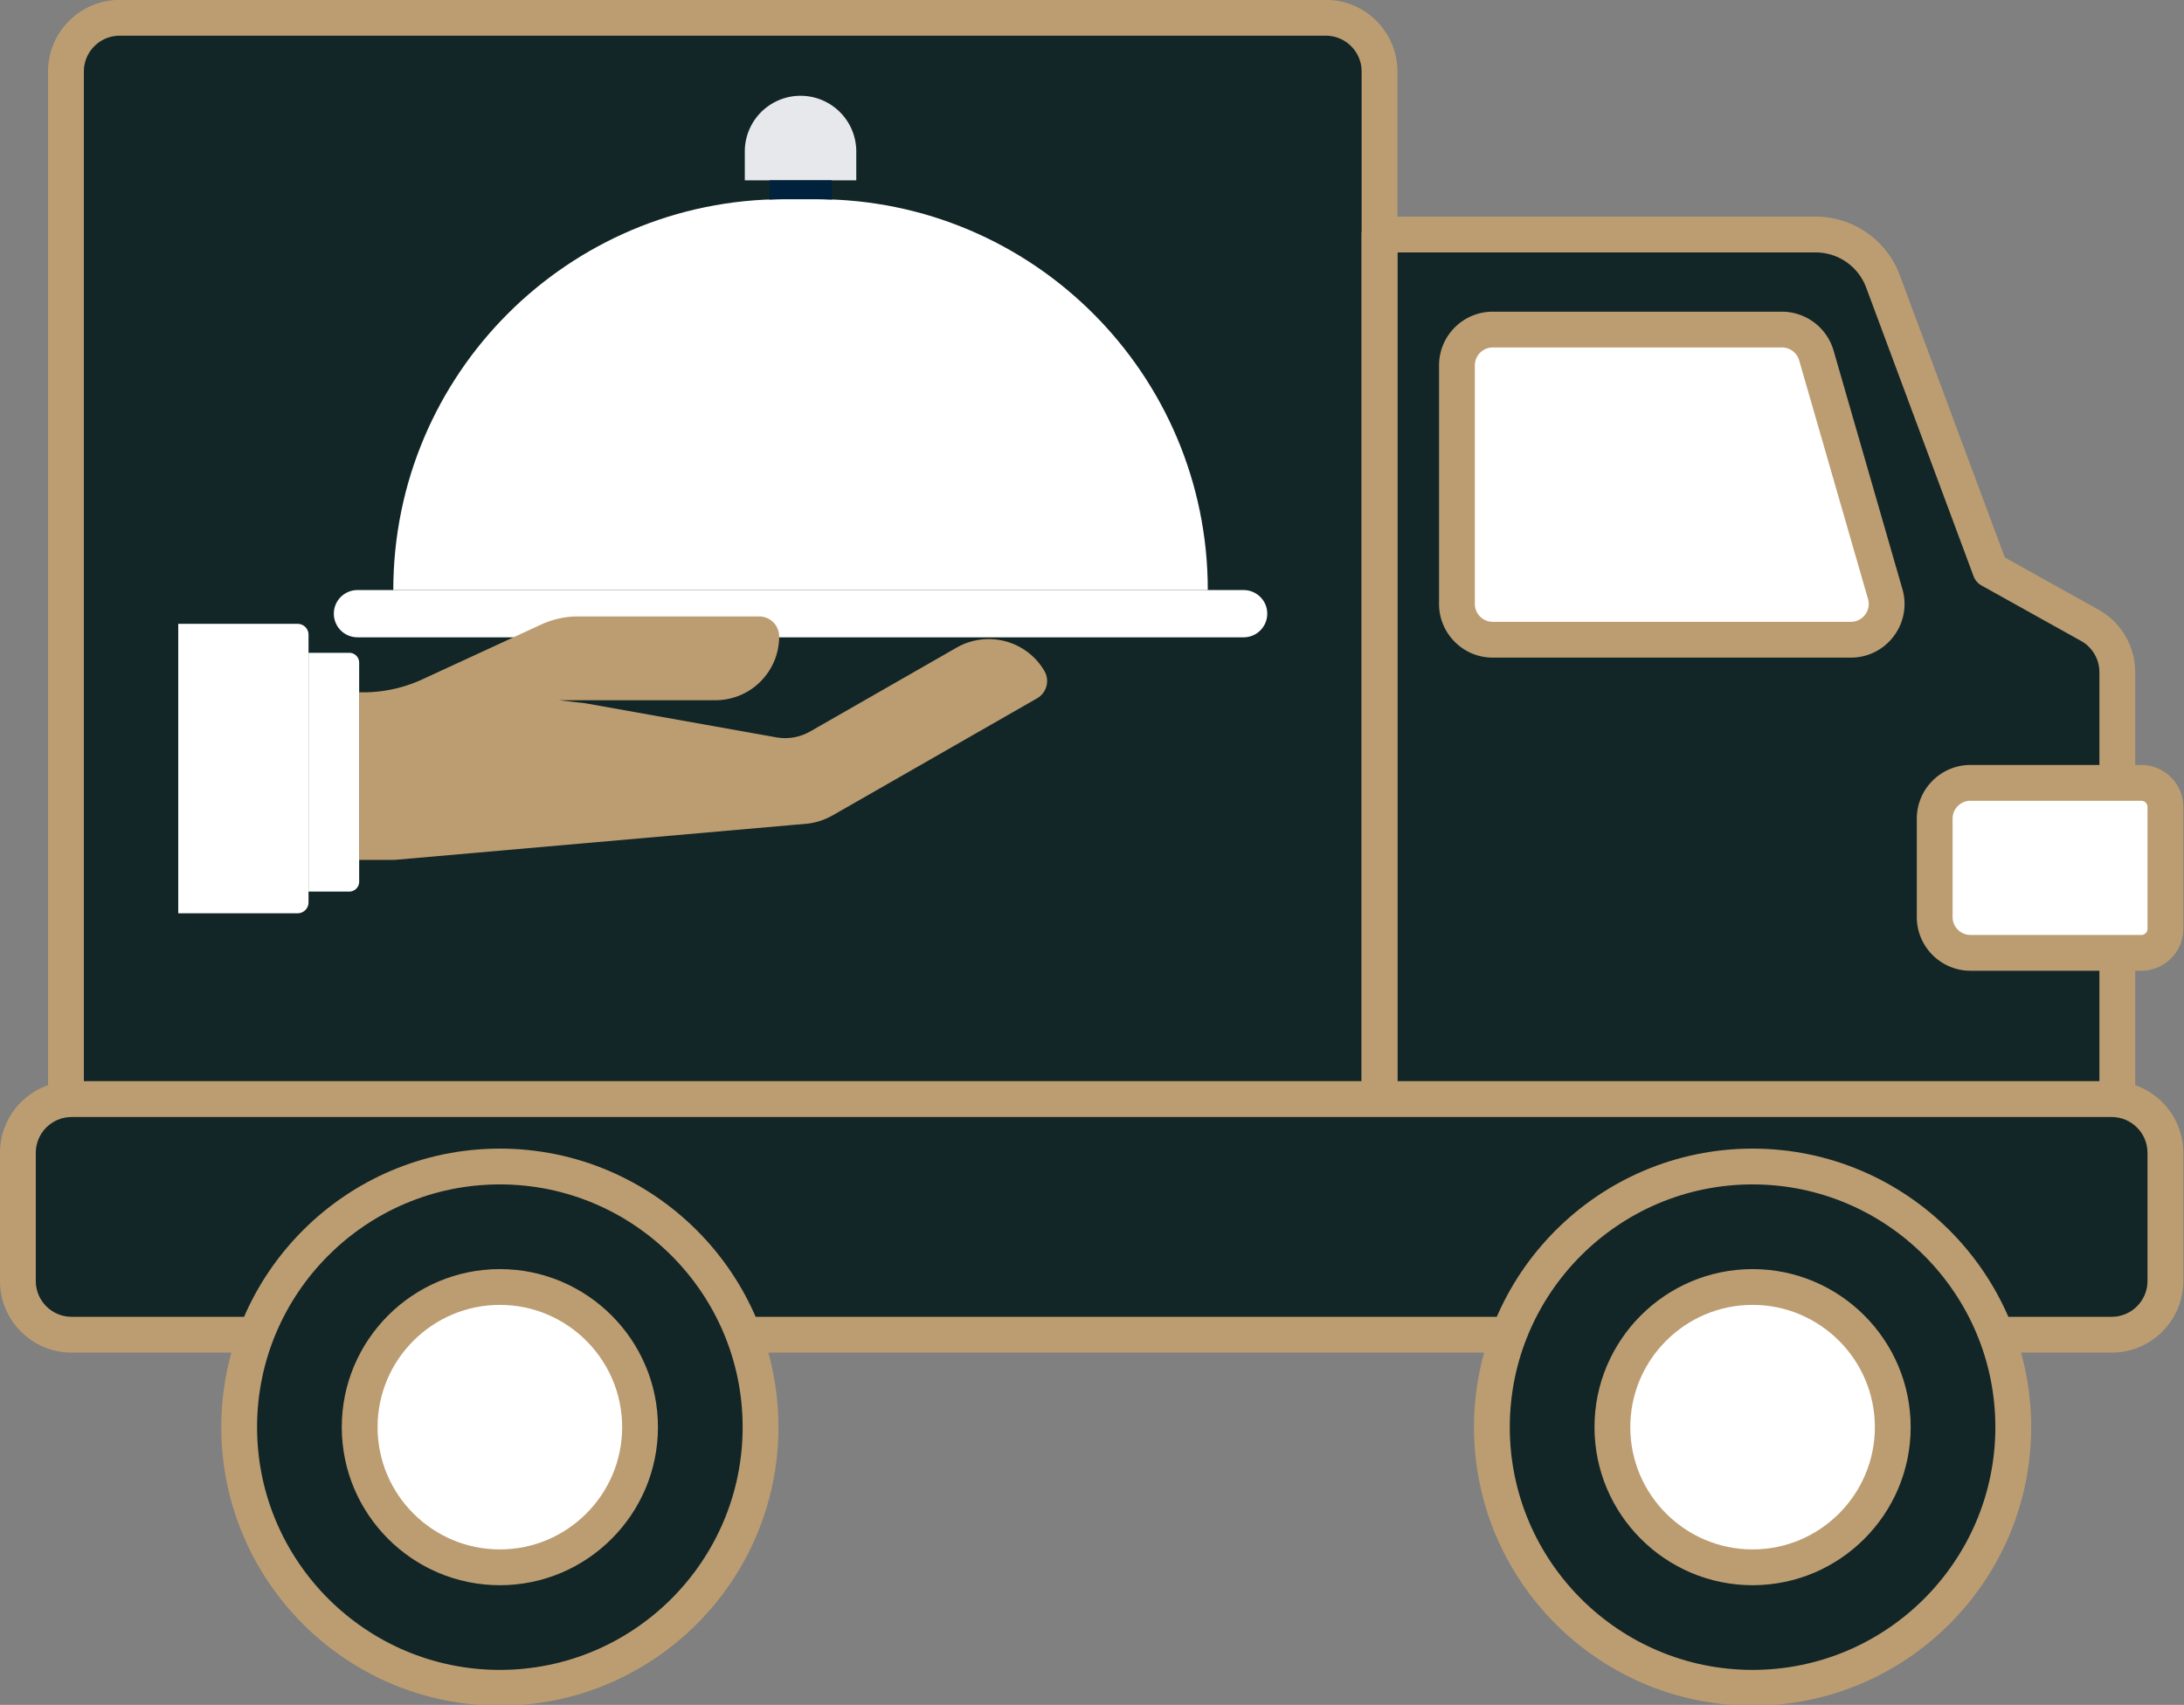
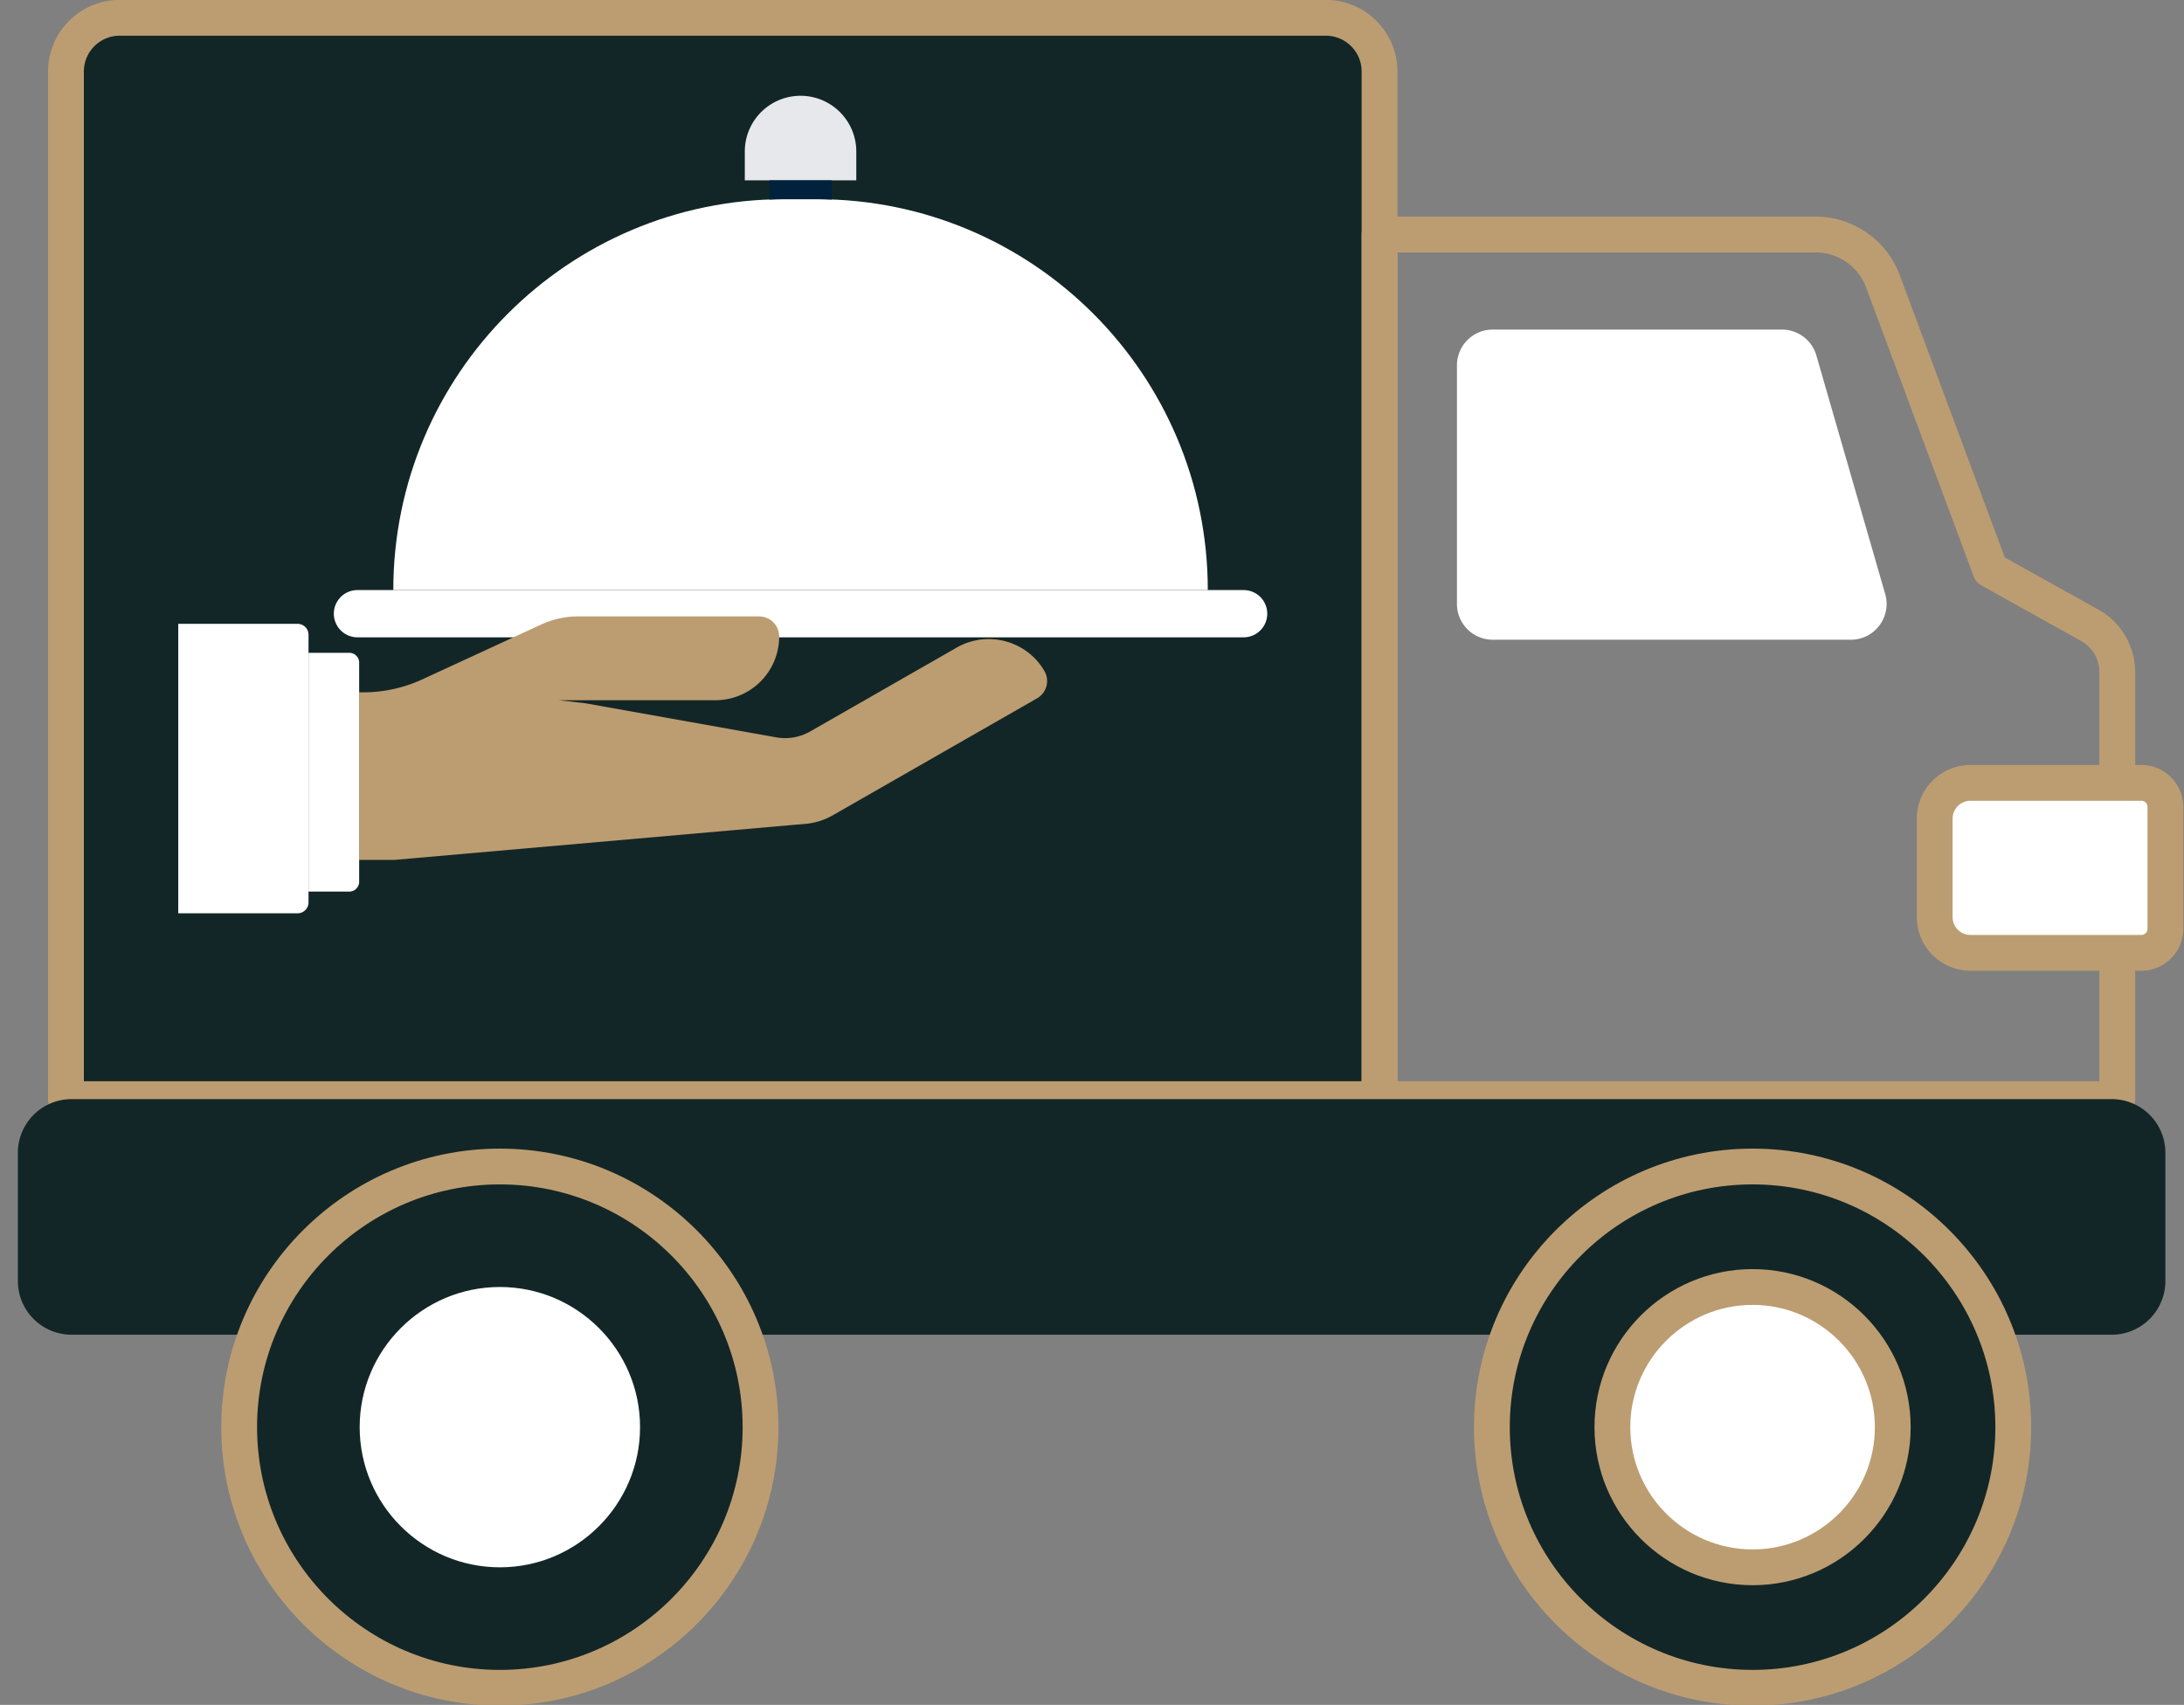
<svg xmlns="http://www.w3.org/2000/svg" id="svg3060" width="488" height="381" version="1.1" viewBox="0 0 129.117 100.806">
  <rect x="0" y="0" width="129.117" height="100.806" fill="#808080" stroke="none" />
  <g id="layer1">
    <g id="g3017" transform="matrix(.529 0 0 .529 -3.175 -17.054)">
      <path id="path2965" fill="#00223d" d="M160.173 155.091H13.375V40.227a6 6 0 0 1 6-6h134.798a6 6 0 0 1 6 6z" data-original="#4671c6" style="fill:#132627;fill-opacity:1" />
-       <path id="path2967" fill="#00223d" d="m216.427 63.663 12.007 32.275 11.11 6.189a6 6 0 0 1 3.08 5.242v47.722h-82.452V58.452h48.756a8 8 0 0 1 7.499 5.211z" data-original="#a4c9ff" style="fill:#132627;fill-opacity:1" />
      <path id="path2969" fill="#e7e8ec" d="M172.826 69.076h32.324a4 4 0 0 1 3.843 2.891l7.693 26.667c.738 2.557-1.182 5.109-3.843 5.109h-40.017a4 4 0 0 1-4-4V73.076a4 4 0 0 1 4-4z" data-original="#e0ebfc" style="fill:#fff;fill-opacity:1" />
      <path id="path2971" fill="#bc9d71" d="M160.173 157.091H13.375a2 2 0 0 1-2-2V40.228c0-4.411 3.589-8 8-8h134.798c4.411 0 8 3.589 8 8v114.863a2 2 0 0 1-2 2zm-144.798-4h142.798V40.228c0-2.206-1.794-4-4-4H19.375c-2.206 0-4 1.794-4 4z" data-original="#3762cc" />
      <path id="path2973" fill="#bc9d71" d="M242.625 157.091h-82.452a2 2 0 0 1-2-2V58.452a2 2 0 0 1 2-2h48.757c4.156 0 7.923 2.618 9.372 6.514l11.75 31.584 10.467 5.83a8.006 8.006 0 0 1 4.106 6.989v47.722a2 2 0 0 1-2 2zm-80.452-4h78.452v-45.722c0-1.45-.787-2.789-2.054-3.495l-11.11-6.188a1.995 1.995 0 0 1-.9-1.05L214.553 64.36h-.001a6.022 6.022 0 0 0-5.622-3.908h-46.757z" data-original="#3762cc" />
      <path id="path2975" fill="#e7e8ec" d="M245.31 119.742H226.219a4 4 0 0 0-4 4v11a4 4 0 0 0 4 4h19.091a2.69 2.69 0 0 0 2.69-2.69v-13.62a2.69 2.69 0 0 0-2.69-2.69z" data-original="#ffea92" style="fill:#fff;fill-opacity:1" />
      <path id="path2977" fill="#bc9d71" d="M245.31 140.742h-19.091c-3.309 0-6-2.691-6-6v-11c0-3.309 2.691-6 6-6h19.091a4.695 4.695 0 0 1 4.69 4.69v13.62a4.695 4.695 0 0 1-4.69 4.69zm-19.091-19c-1.103 0-2 .897-2 2v11c0 1.103.897 2 2 2h19.091a.69.69 0 0 0 .69-.689v-13.62a.69.69 0 0 0-.69-.69h-19.091z" data-original="#3762cc" />
      <path id="path2979" fill="#00223d" d="M242 181.424H14a6 6 0 0 1-6-6v-14.333a6 6 0 0 1 6-6h228a6 6 0 0 1 6 6v14.333a6 6 0 0 1-6 6z" data-original="#6bdddd" style="fill:#132627;fill-opacity:1" />
-       <path id="path2981" fill="#bc9d71" d="M242 183.424H14c-4.411 0-8-3.589-8-8v-14.333c0-4.411 3.589-8 8-8h228c4.411 0 8 3.589 8 8v14.333c0 4.411-3.589 8-8 8zM14 157.091c-2.206 0-4 1.794-4 4v14.333c0 2.206 1.794 4 4 4h228c2.206 0 4-1.794 4-4v-14.333c0-2.206-1.794-4-4-4z" data-original="#3762cc" />
      <circle id="circle2983" cx="61.865" cy="191.758" r="29.133" fill="#00223d" data-original="#4671c6" style="fill:#132627;fill-opacity:1" />
      <path id="path2985" fill="#e7e8ec" d="M61.865 207.424c-8.639 0-15.667-7.028-15.667-15.667s7.028-15.666 15.667-15.666 15.667 7.027 15.667 15.666-7.029 15.667-15.667 15.667z" data-original="#f9cfcf" style="fill:#fff;fill-opacity:1" />
      <circle id="circle2987" cx="201.865" cy="191.758" r="29.133" fill="#00223d" data-original="#4671c6" style="fill:#132627;fill-opacity:1" />
      <path id="path2989" fill="#e7e8ec" d="M201.865 207.424c-8.639 0-15.667-7.028-15.667-15.667s7.028-15.666 15.667-15.666 15.667 7.027 15.667 15.666-7.029 15.667-15.667 15.667z" data-original="#f9cfcf" style="fill:#fff;fill-opacity:1" />
      <g id="g3001" fill="#bc9d71">
-         <path id="path2991" d="M212.843 105.742h-40.017c-3.309 0-6-2.691-6-6V73.076c0-3.309 2.691-6 6-6h32.324a6.027 6.027 0 0 1 5.765 4.337l7.693 26.666a5.954 5.954 0 0 1-.971 5.271 5.95 5.95 0 0 1-4.794 2.392zm-40.017-34.666c-1.103 0-2 .897-2 2v26.666c0 1.103.897 2 2 2h40.017c.635 0 1.217-.291 1.599-.798a1.984 1.984 0 0 0 .323-1.757l-7.693-26.666a2.006 2.006 0 0 0-1.921-1.445z" data-original="#3762cc" />
        <path id="path2993" d="M61.865 222.891c-17.167 0-31.134-13.966-31.134-31.133s13.967-31.134 31.134-31.134 31.133 13.967 31.133 31.134-13.966 31.133-31.133 31.133zm0-58.267c-14.962 0-27.134 12.172-27.134 27.134 0 14.961 12.172 27.133 27.134 27.133 14.961 0 27.133-12.172 27.133-27.133 0-14.962-12.172-27.134-27.133-27.134z" data-original="#3762cc" />
-         <path id="path2995" d="M61.865 209.424c-9.741 0-17.667-7.926-17.667-17.667 0-9.741 7.926-17.666 17.667-17.666 9.741 0 17.667 7.925 17.667 17.666s-7.926 17.667-17.667 17.667zm0-31.333c-7.536 0-13.667 6.131-13.667 13.666 0 7.536 6.131 13.667 13.667 13.667s13.667-6.131 13.667-13.667c0-7.535-6.131-13.666-13.667-13.666z" data-original="#3762cc" />
        <path id="path2997" d="M201.865 222.891c-17.167 0-31.134-13.966-31.134-31.133s13.967-31.134 31.134-31.134 31.133 13.967 31.133 31.134-13.966 31.133-31.133 31.133zm0-58.267c-14.962 0-27.134 12.172-27.134 27.134 0 14.961 12.172 27.133 27.134 27.133 14.961 0 27.133-12.172 27.133-27.133 0-14.962-12.172-27.134-27.133-27.134z" data-original="#3762cc" />
        <path id="path2999" d="M201.865 209.424c-9.741 0-17.667-7.926-17.667-17.667 0-9.741 7.926-17.666 17.667-17.666 9.741 0 17.667 7.925 17.667 17.666s-7.926 17.667-17.667 17.667zm0-31.333c-7.536 0-13.667 6.131-13.667 13.666 0 7.536 6.131 13.667 13.667 13.667s13.667-6.131 13.667-13.667c0-7.535-6.131-13.666-13.667-13.666z" data-original="#3762cc" />
      </g>
      <path id="path3003" fill="#00223d" d="M144.986 103.473H45.951a2.64 2.64 0 0 1 0-5.28h99.036a2.64 2.64 0 1 1-.001 5.28z" data-original="#a4c9ff" style="fill:#fff;fill-opacity:1" />
      <path id="path3005" fill="#e7e8ec" d="M140.981 98.194H49.956c0-24.13 19.562-43.692 43.692-43.692h3.641c24.13 0 43.692 19.561 43.692 43.692z" data-original="#e0ebfc" style="fill:#fff;fill-opacity:1" />
      <path id="path3007" fill="#e7e8ec" d="M101.698 52.398H89.239v-3.335a6.23 6.23 0 0 1 12.458 0v3.335z" data-original="#e0ebfc" />
      <path id="path3009" fill="#00223d" d="M91.987 52.398v2.146c.552-.021 1.104-.042 1.661-.042h3.641c.557 0 1.109.021 1.661.042v-2.146z" data-original="#a4c9ff" />
      <path id="path3011" fill="#e7e8ec" d="M122.721 107.237c-1.984-3.409-6.379-4.576-9.815-2.608l-16.353 9.364a5.658 5.658 0 0 1-3.808.66l-21.335-3.809-2.965-.339h17.509a7.126 7.126 0 0 0 7.126-7.126 2.24 2.24 0 0 0-2.24-2.24H70.599a9.812 9.812 0 0 0-4.109.902l-13.279 6.128a15.793 15.793 0 0 1-6.619 1.454h-.45v18.732h3.919l44.643-3.92.096-.008 1.288-.105a7.577 7.577 0 0 0 2.995-.963l22.812-13.063a2.229 2.229 0 0 0 .826-3.059z" data-original="#f9cfcf" style="fill:#bc9d71;fill-opacity:1" />
      <path id="path3013" fill="#00223d" d="M39.263 134.319h-13.34v-32.35h13.34c.673 0 1.218.545 1.218 1.218v29.915a1.219 1.219 0 0 1-1.218 1.217z" data-original="#a4c9ff" style="fill:#fff;fill-opacity:1" />
      <path id="path3015" fill="#e7e8ec" d="M45.036 105.204H40.48v26.689h4.555c.611 0 1.106-.495 1.106-1.106V106.31a1.105 1.105 0 0 0-1.105-1.106z" data-original="#e0ebfc" style="fill:#fff;fill-opacity:1" />
    </g>
  </g>
</svg>